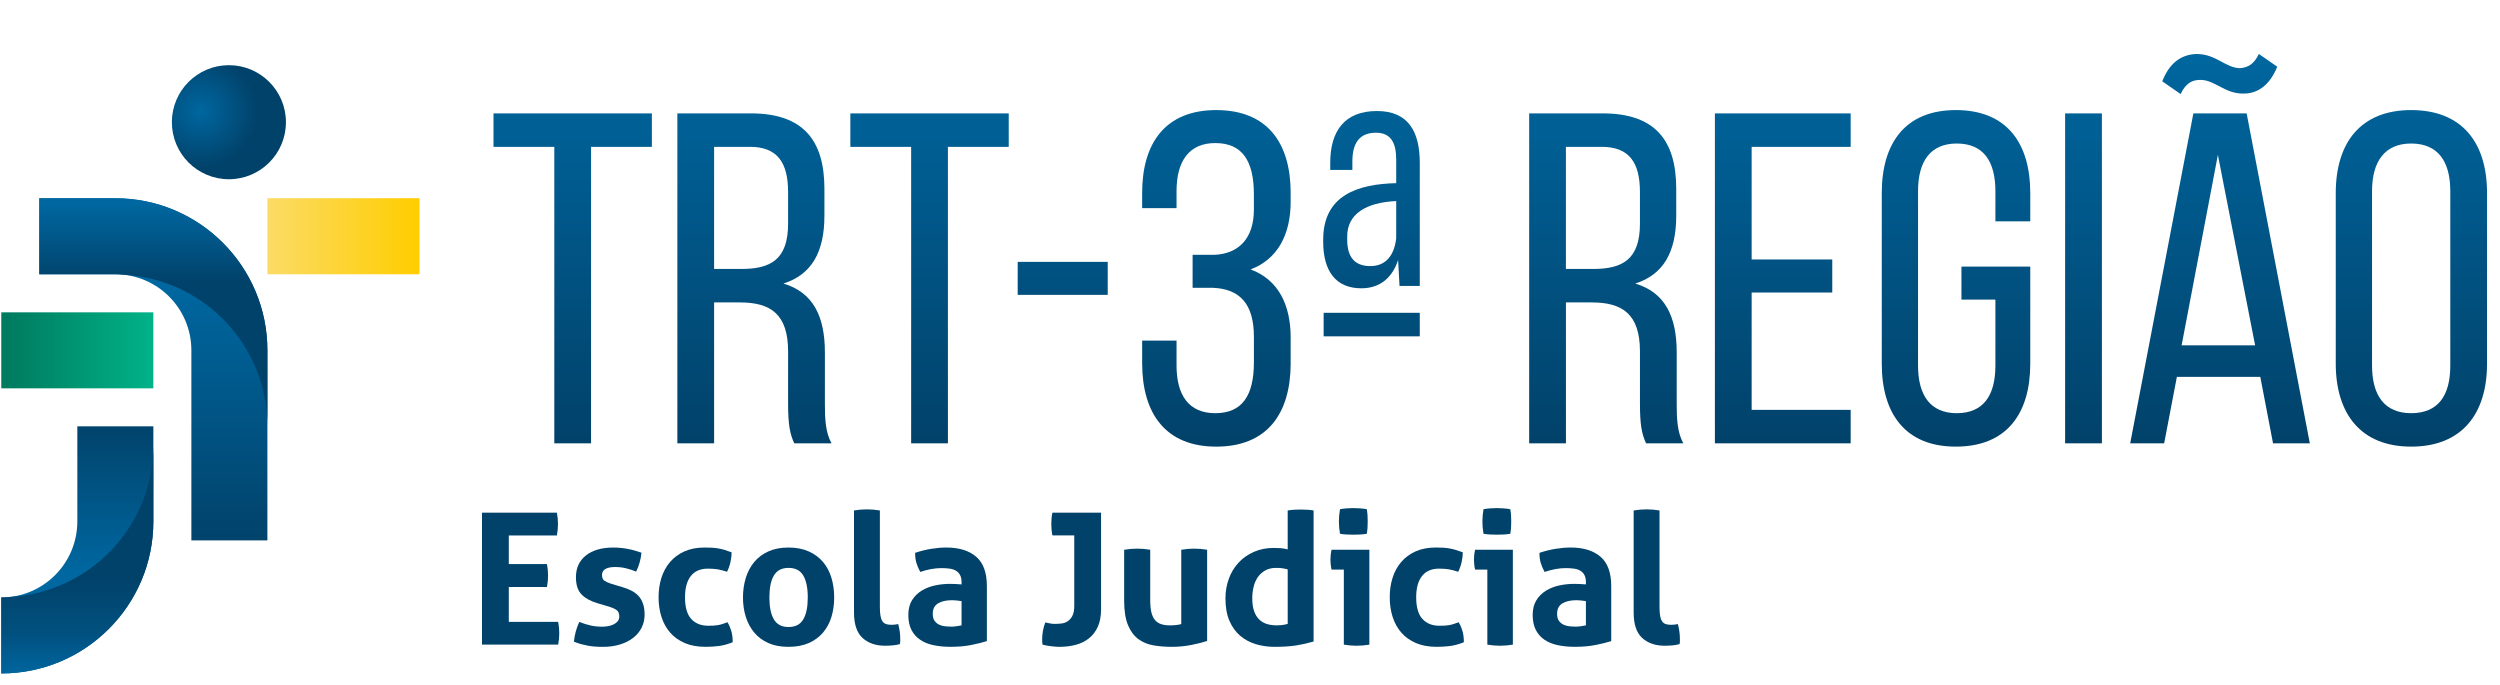
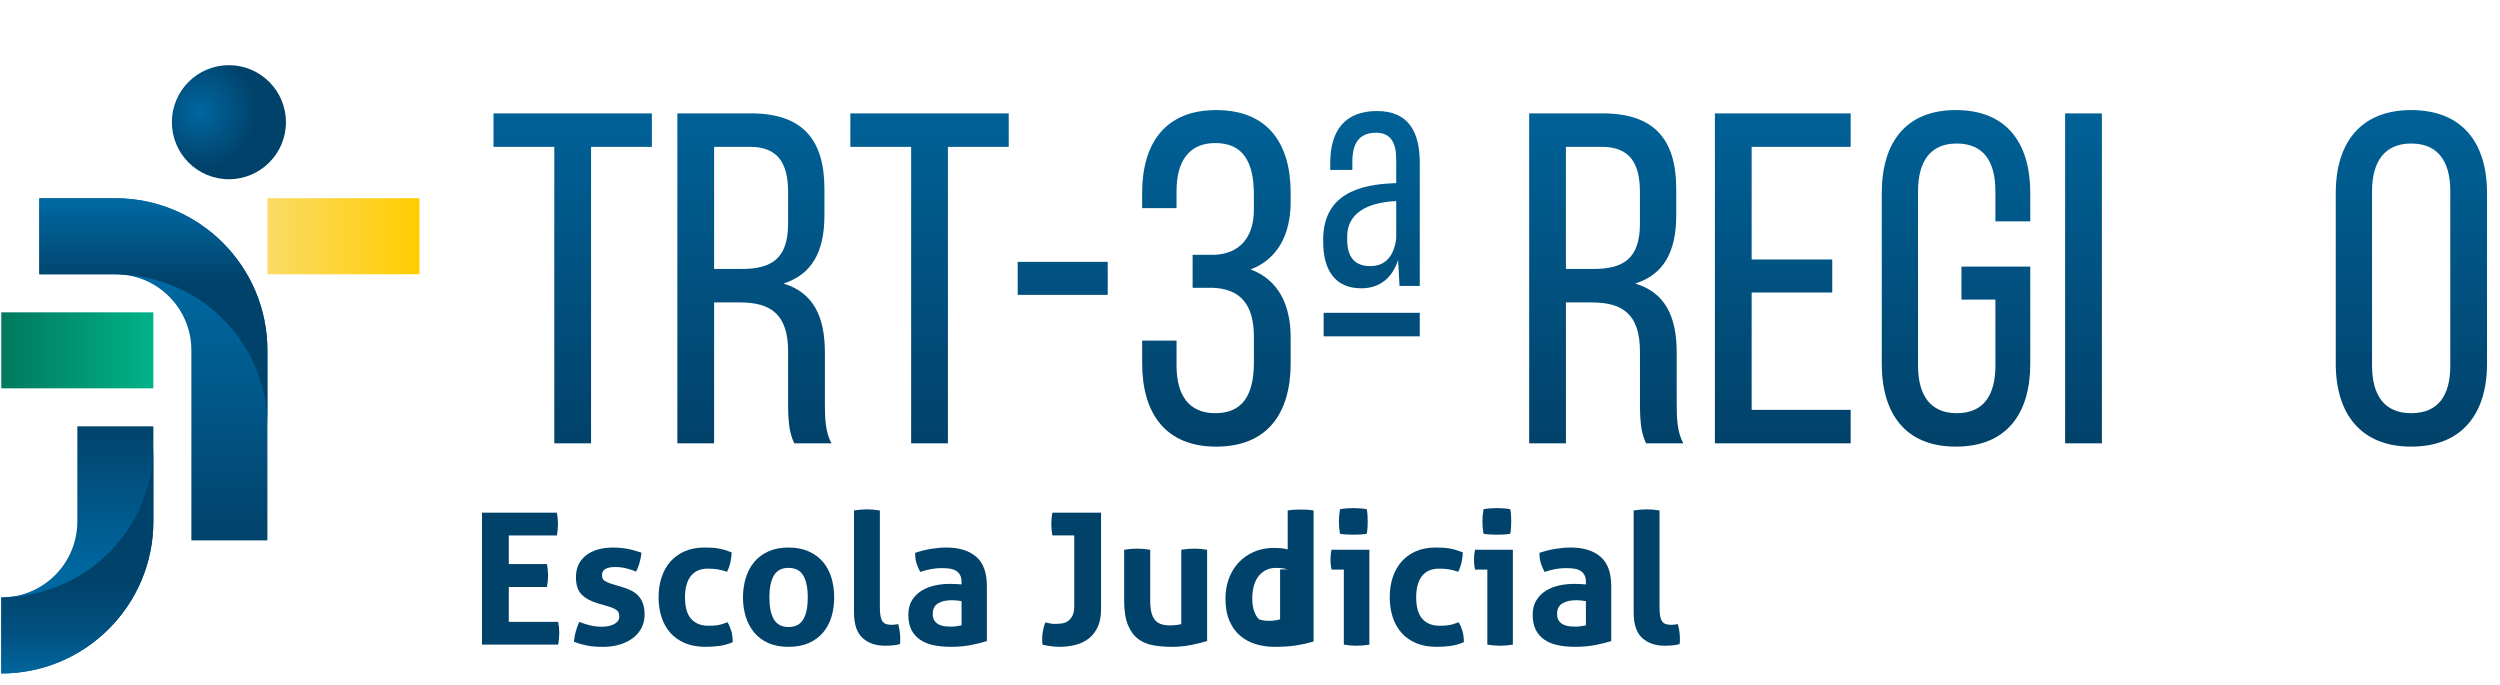
<svg xmlns="http://www.w3.org/2000/svg" xmlns:xlink="http://www.w3.org/1999/xlink" version="1.1" x="0px" y="0px" width="168px" height="46px" viewBox="-0.086 -0.549 168 46" enable-background="new -0.086 -0.549 168 46" xml:space="preserve">
  <defs>
</defs>
  <g>
    <defs>
      <path id="SVGID_19_" d="M11.464,7.663c0,2.117,1.716,3.833,3.833,3.833c2.116,0,3.832-1.716,3.832-3.833    c0-2.115-1.716-3.832-3.832-3.832C13.18,3.831,11.464,5.548,11.464,7.663" />
    </defs>
    <clipPath id="SVGID_20_">
      <use xlink:href="#SVGID_19_" overflow="visible" />
    </clipPath>
    <radialGradient id="SVGID_21_" cx="-691.917" cy="661.489" r="1.028" gradientTransform="matrix(2.636 2.636 2.636 -2.636 93.605 3574.512)" gradientUnits="userSpaceOnUse">
      <stop offset="0" style="stop-color:#0067A0" />
      <stop offset="1" style="stop-color:#01426A" />
    </radialGradient>
    <polygon clip-path="url(#SVGID_20_)" fill="url(#SVGID_21_)" points="15.296,0 22.96,7.664 15.296,15.327 7.633,7.664  " />
  </g>
  <g>
    <defs>
      <path id="SVGID_18_" d="M2.555,12.774v5.108h5.109c2.823,0,5.11,2.289,5.11,5.11v12.774h5.109V22.992    c0-5.643-4.575-10.218-10.22-10.218H2.555z" />
    </defs>
    <clipPath id="SVGID_22_">
      <use xlink:href="#SVGID_18_" overflow="visible" />
    </clipPath>
    <linearGradient id="SVGID_23_" gradientUnits="userSpaceOnUse" x1="-861.945" y1="606.89" x2="-860.918" y2="606.89" gradientTransform="matrix(0 17.074 17.074 0 -10351.986 14735.385)">
      <stop offset="0" style="stop-color:#0067A0" />
      <stop offset="1" style="stop-color:#01426A" />
    </linearGradient>
    <rect x="2.555" y="12.774" clip-path="url(#SVGID_22_)" fill="url(#SVGID_23_)" width="15.329" height="22.992" />
  </g>
  <g>
    <defs>
      <path id="SVGID_17_" d="M2.555,12.774v5.108h5.109c0.177,0,0.351,0.01,0.522,0.027    c5.399,0.274,9.697,4.726,9.697,10.193v-5.11c0-5.643-4.575-10.218-10.22-10.218H2.555z" />
    </defs>
    <clipPath id="SVGID_24_">
      <use xlink:href="#SVGID_17_" overflow="visible" />
    </clipPath>
    <linearGradient id="SVGID_25_" gradientUnits="userSpaceOnUse" x1="-918.691" y1="419.343" x2="-917.663" y2="419.343" gradientTransform="matrix(0 -5.148 -5.148 0 2168.876 -4711.011)">
      <stop offset="0" style="stop-color:#01426A" />
      <stop offset="0.116" style="stop-color:#014670" />
      <stop offset="1" style="stop-color:#0067A0" />
    </linearGradient>
    <rect x="2.555" y="12.774" clip-path="url(#SVGID_24_)" fill="url(#SVGID_25_)" width="15.329" height="15.328" />
  </g>
  <g>
    <defs>
      <rect id="SVGID_16_" y="20.439" width="10.218" height="5.109" />
    </defs>
    <clipPath id="SVGID_26_">
      <use xlink:href="#SVGID_16_" overflow="visible" />
    </clipPath>
    <linearGradient id="SVGID_27_" gradientUnits="userSpaceOnUse" x1="-797.988" y1="540.065" x2="-796.96" y2="540.065" gradientTransform="matrix(9.62 0 0 -9.62 7676.984 5218.515)">
      <stop offset="0" style="stop-color:#007B5F" />
      <stop offset="1" style="stop-color:#00B388" />
    </linearGradient>
    <rect y="20.439" clip-path="url(#SVGID_26_)" fill="url(#SVGID_27_)" width="10.218" height="5.109" />
  </g>
  <g>
    <defs>
      <rect id="SVGID_15_" x="17.884" y="12.771" width="10.218" height="5.111" />
    </defs>
    <clipPath id="SVGID_28_">
      <use xlink:href="#SVGID_15_" overflow="visible" />
    </clipPath>
    <linearGradient id="SVGID_29_" gradientUnits="userSpaceOnUse" x1="-799.536" y1="540.621" x2="-798.508" y2="540.621" gradientTransform="matrix(9.828 0 0 -9.828 7875.792 5328.541)">
      <stop offset="0" style="stop-color:#FBDB65" />
      <stop offset="1" style="stop-color:#FFCD00" />
    </linearGradient>
    <rect x="17.884" y="12.771" clip-path="url(#SVGID_28_)" fill="url(#SVGID_29_)" width="10.218" height="5.111" />
  </g>
  <g>
    <defs>
      <path id="SVGID_14_" d="M5.111,28.102v6.386c0,2.821-2.289,5.11-5.111,5.11v5.109    c5.643,0,10.22-4.574,10.22-10.22v-6.386H5.111z" />
    </defs>
    <clipPath id="SVGID_30_">
      <use xlink:href="#SVGID_14_" overflow="visible" />
    </clipPath>
    <linearGradient id="SVGID_31_" gradientUnits="userSpaceOnUse" x1="-852.185" y1="639.004" x2="-851.157" y2="639.004" gradientTransform="matrix(0 9.819 9.819 0 -6268.952 8395.323)">
      <stop offset="0" style="stop-color:#01426A" />
      <stop offset="1" style="stop-color:#0067A0" />
    </linearGradient>
    <rect y="28.102" clip-path="url(#SVGID_30_)" fill="url(#SVGID_31_)" width="10.22" height="16.605" />
  </g>
  <g>
    <defs>
      <path id="SVGID_13_" d="M0.522,39.571C0.35,39.588,0.177,39.598,0,39.598v5.109c5.643,0,10.22-4.574,10.22-10.22    v-5.109C10.22,34.846,5.922,39.298,0.522,39.571" />
    </defs>
    <clipPath id="SVGID_32_">
      <use xlink:href="#SVGID_13_" overflow="visible" />
    </clipPath>
    <linearGradient id="SVGID_33_" gradientUnits="userSpaceOnUse" x1="-910.669" y1="446.386" x2="-909.641" y2="446.386" gradientTransform="matrix(0 -6.34 -6.34 0 2835.065 -5728.696)">
      <stop offset="0" style="stop-color:#0067A0" />
      <stop offset="0.442" style="stop-color:#015180" />
      <stop offset="1" style="stop-color:#01426A" />
    </linearGradient>
    <rect y="29.379" clip-path="url(#SVGID_32_)" fill="url(#SVGID_33_)" width="10.22" height="15.328" />
  </g>
  <g>
    <defs>
      <polygon id="SVGID_12_" points="33.077,7.071 33.077,9.319 37.163,9.319 37.163,29.243 39.633,29.243 39.633,9.319     43.72,9.319 43.72,7.071   " />
    </defs>
    <clipPath id="SVGID_34_">
      <use xlink:href="#SVGID_12_" overflow="visible" />
    </clipPath>
    <linearGradient id="SVGID_35_" gradientUnits="userSpaceOnUse" x1="-883.855" y1="536.846" x2="-882.827" y2="536.846" gradientTransform="matrix(0 -25.673 -25.673 0 13821.019 -22662.01)">
      <stop offset="0" style="stop-color:#01426A" />
      <stop offset="1" style="stop-color:#0067A0" />
    </linearGradient>
    <rect x="33.077" y="7.071" clip-path="url(#SVGID_34_)" fill="url(#SVGID_35_)" width="10.643" height="22.172" />
  </g>
  <g>
    <defs>
      <path id="SVGID_11_" d="M47.902,9.319h2.408c1.836,0,2.564,1.045,2.564,3.042v2.121c0,2.408-1.171,3.042-3.135,3.042    h-1.837V9.319z M45.432,7.071v22.172h2.47v-9.469h1.742c2.059,0,3.23,0.791,3.23,3.294v3.484    c0,1.488,0.128,2.06,0.414,2.691h2.502c-0.412-0.759-0.443-1.677-0.443-2.66v-3.453    c0-2.376-0.761-4.023-2.786-4.625c1.898-0.601,2.754-2.122,2.754-4.561v-1.807c0-3.295-1.458-5.067-4.941-5.067    H45.432z" />
    </defs>
    <clipPath id="SVGID_36_">
      <use xlink:href="#SVGID_11_" overflow="visible" />
    </clipPath>
    <linearGradient id="SVGID_37_" gradientUnits="userSpaceOnUse" x1="-883.855" y1="536.371" x2="-882.827" y2="536.371" gradientTransform="matrix(0 -25.673 -25.673 0 13821.019 -22662.01)">
      <stop offset="0" style="stop-color:#01426A" />
      <stop offset="1" style="stop-color:#0067A0" />
    </linearGradient>
    <rect x="45.432" y="7.071" clip-path="url(#SVGID_36_)" fill="url(#SVGID_37_)" width="10.358" height="22.172" />
  </g>
  <g>
    <defs>
      <polygon id="SVGID_10_" points="57.057,7.071 57.057,9.319 61.143,9.319 61.143,29.243 63.614,29.243 63.614,9.319     67.701,9.319 67.701,7.071   " />
    </defs>
    <clipPath id="SVGID_38_">
      <use xlink:href="#SVGID_10_" overflow="visible" />
    </clipPath>
    <linearGradient id="SVGID_39_" gradientUnits="userSpaceOnUse" x1="-883.855" y1="535.912" x2="-882.827" y2="535.912" gradientTransform="matrix(0 -25.673 -25.673 0 13821.019 -22662.01)">
      <stop offset="0" style="stop-color:#01426A" />
      <stop offset="1" style="stop-color:#0067A0" />
    </linearGradient>
    <rect x="57.057" y="7.071" clip-path="url(#SVGID_38_)" fill="url(#SVGID_39_)" width="10.644" height="22.172" />
  </g>
  <g>
    <defs>
      <rect id="SVGID_9_" x="68.303" y="17.049" width="6.05" height="2.216" />
    </defs>
    <clipPath id="SVGID_40_">
      <use xlink:href="#SVGID_9_" overflow="visible" />
    </clipPath>
    <linearGradient id="SVGID_41_" gradientUnits="userSpaceOnUse" x1="-883.855" y1="535.564" x2="-882.826" y2="535.564" gradientTransform="matrix(0 -25.673 -25.673 0 13821.019 -22662.01)">
      <stop offset="0" style="stop-color:#01426A" />
      <stop offset="1" style="stop-color:#0067A0" />
    </linearGradient>
    <rect x="68.303" y="17.049" clip-path="url(#SVGID_40_)" fill="url(#SVGID_41_)" width="6.05" height="2.216" />
  </g>
  <g>
    <defs>
      <path id="SVGID_8_" d="M76.666,12.422v1.015h2.311v-1.139c0-1.998,0.826-3.233,2.6-3.233    c1.804,0,2.598,1.173,2.598,3.454v1.014c0,1.934-1.016,2.978-2.662,3.041h-1.456v2.216h1.33    c1.868,0.065,2.789,1.109,2.789,3.295v1.711c0,2.249-0.794,3.421-2.598,3.421c-1.774,0-2.6-1.205-2.6-3.2    v-1.678h-2.311v1.52c0,3.391,1.585,5.606,4.975,5.606c3.421,0,5.005-2.215,5.005-5.606v-1.711    c0-2.215-0.824-3.896-2.693-4.593c1.772-0.666,2.693-2.281,2.693-4.561v-0.572c0-3.388-1.584-5.574-5.005-5.574    C78.251,6.849,76.666,9.035,76.666,12.422" />
    </defs>
    <clipPath id="SVGID_42_">
      <use xlink:href="#SVGID_8_" overflow="visible" />
    </clipPath>
    <linearGradient id="SVGID_43_" gradientUnits="userSpaceOnUse" x1="-883.855" y1="535.162" x2="-882.828" y2="535.162" gradientTransform="matrix(0 -25.673 -25.673 0 13821.019 -22662.01)">
      <stop offset="0" style="stop-color:#01426A" />
      <stop offset="1" style="stop-color:#0067A0" />
    </linearGradient>
    <rect x="76.666" y="6.849" clip-path="url(#SVGID_42_)" fill="url(#SVGID_43_)" width="9.979" height="22.616" />
  </g>
  <g>
    <defs>
      <path id="SVGID_7_" d="M88.862,22.052h6.461v-1.581h-6.461V22.052z M90.446,15.56v-0.222    c0-1.488,1.235-2.28,3.293-2.376v2.504c-0.127,1.107-0.665,1.867-1.741,1.867    C90.984,17.333,90.446,16.763,90.446,15.56 M89.306,10.396v0.475h1.487v-0.57c0-1.236,0.477-1.931,1.586-1.931    c1.014,0,1.36,0.695,1.36,1.804v1.585c-2.563,0.062-4.907,0.792-4.907,3.802v0.127    c0,1.995,0.855,3.136,2.564,3.136c1.268,0,2.09-0.729,2.471-1.902l0.095,1.743h1.361V10.396    c0-2.09-0.761-3.484-2.881-3.484C90.255,6.912,89.306,8.273,89.306,10.396" />
    </defs>
    <clipPath id="SVGID_44_">
      <use xlink:href="#SVGID_7_" overflow="visible" />
    </clipPath>
    <linearGradient id="SVGID_45_" gradientUnits="userSpaceOnUse" x1="-883.855" y1="534.755" x2="-882.827" y2="534.755" gradientTransform="matrix(0 -25.673 -25.673 0 13821.019 -22662.01)">
      <stop offset="0" style="stop-color:#01426A" />
      <stop offset="1" style="stop-color:#0067A0" />
    </linearGradient>
    <rect x="88.832" y="6.912" clip-path="url(#SVGID_44_)" fill="url(#SVGID_45_)" width="6.491" height="15.14" />
  </g>
  <g>
    <defs>
      <path id="SVGID_6_" d="M105.144,9.319h2.407c1.839,0,2.567,1.045,2.567,3.042v2.121c0,2.408-1.174,3.042-3.137,3.042    h-1.838V9.319z M102.674,7.071v22.172h2.471v-9.469h1.742c2.059,0,3.232,0.791,3.232,3.294v3.484    c0,1.488,0.127,2.06,0.411,2.691h2.502c-0.412-0.759-0.443-1.677-0.443-2.66v-3.453    c0-2.376-0.76-4.023-2.786-4.625c1.899-0.601,2.754-2.122,2.754-4.561v-1.807c0-3.295-1.456-5.067-4.941-5.067    H102.674z" />
    </defs>
    <clipPath id="SVGID_46_">
      <use xlink:href="#SVGID_6_" overflow="visible" />
    </clipPath>
    <linearGradient id="SVGID_47_" gradientUnits="userSpaceOnUse" x1="-883.855" y1="534.14" x2="-882.827" y2="534.14" gradientTransform="matrix(0 -25.673 -25.673 0 13821.019 -22662.01)">
      <stop offset="0" style="stop-color:#01426A" />
      <stop offset="1" style="stop-color:#0067A0" />
    </linearGradient>
    <rect x="102.674" y="7.071" clip-path="url(#SVGID_46_)" fill="url(#SVGID_47_)" width="10.358" height="22.172" />
  </g>
  <g>
    <defs>
      <polygon id="SVGID_5_" points="115.155,7.071 115.155,29.243 124.279,29.243 124.279,26.994 117.625,26.994     117.625,19.107 123.042,19.107 123.042,16.889 117.625,16.889 117.625,9.319 124.279,9.319 124.279,7.071   " />
    </defs>
    <clipPath id="SVGID_48_">
      <use xlink:href="#SVGID_5_" overflow="visible" />
    </clipPath>
    <linearGradient id="SVGID_49_" gradientUnits="userSpaceOnUse" x1="-883.855" y1="533.678" x2="-882.827" y2="533.678" gradientTransform="matrix(0 -25.673 -25.673 0 13821.019 -22662.01)">
      <stop offset="0" style="stop-color:#01426A" />
      <stop offset="1" style="stop-color:#0067A0" />
    </linearGradient>
    <rect x="115.155" y="7.071" clip-path="url(#SVGID_48_)" fill="url(#SVGID_49_)" width="9.124" height="22.172" />
  </g>
  <g>
    <defs>
      <path id="SVGID_4_" d="M126.369,12.422v11.468c0,3.359,1.583,5.574,4.974,5.574c3.422,0,5.005-2.215,5.005-5.574    v-6.525h-4.625v2.218h2.282v4.434c0,1.995-0.794,3.2-2.6,3.2c-1.772,0-2.599-1.205-2.599-3.2V12.298    c0-1.998,0.826-3.202,2.599-3.202c1.806,0,2.6,1.204,2.6,3.202v2.026h2.343v-1.902    c0-3.357-1.583-5.574-5.005-5.574C127.952,6.849,126.369,9.065,126.369,12.422" />
    </defs>
    <clipPath id="SVGID_50_">
      <use xlink:href="#SVGID_4_" overflow="visible" />
    </clipPath>
    <linearGradient id="SVGID_51_" gradientUnits="userSpaceOnUse" x1="-883.855" y1="533.225" x2="-882.828" y2="533.225" gradientTransform="matrix(0 -25.673 -25.673 0 13821.019 -22662.01)">
      <stop offset="0" style="stop-color:#01426A" />
      <stop offset="1" style="stop-color:#0067A0" />
    </linearGradient>
    <rect x="126.369" y="6.849" clip-path="url(#SVGID_50_)" fill="url(#SVGID_51_)" width="9.979" height="22.616" />
  </g>
  <g>
    <defs>
      <rect id="SVGID_3_" x="138.69" y="7.071" width="2.472" height="22.172" />
    </defs>
    <clipPath id="SVGID_52_">
      <use xlink:href="#SVGID_3_" overflow="visible" />
    </clipPath>
    <linearGradient id="SVGID_53_" gradientUnits="userSpaceOnUse" x1="-883.855" y1="532.892" x2="-882.827" y2="532.892" gradientTransform="matrix(0 -25.673 -25.673 0 13821.019 -22662.01)">
      <stop offset="0" style="stop-color:#01426A" />
      <stop offset="1" style="stop-color:#0067A0" />
    </linearGradient>
    <rect x="138.69" y="7.071" clip-path="url(#SVGID_52_)" fill="url(#SVGID_53_)" width="2.472" height="22.172" />
  </g>
  <g>
    <defs>
-       <path id="SVGID_2_" d="M148.956,9.859l2.502,12.797h-4.939L148.956,9.859z M147.308,7.071l-4.245,22.172h2.282    l0.855-4.466h5.606l0.856,4.466h2.472l-4.245-22.172H147.308z M150.444,4.03c-0.95,0-1.614-0.951-2.915-0.951    c-0.981,0.031-1.805,0.537-2.312,1.836l1.235,0.856c0.348-0.73,0.762-0.951,1.332-0.951    c0.981,0,1.647,0.951,2.913,0.919c0.949,0,1.743-0.57,2.25-1.805l-1.237-0.856    C151.397,3.745,150.982,3.997,150.444,4.03" />
-     </defs>
+       </defs>
    <clipPath id="SVGID_54_">
      <use xlink:href="#SVGID_2_" overflow="visible" />
    </clipPath>
    <linearGradient id="SVGID_55_" gradientUnits="userSpaceOnUse" x1="-883.855" y1="532.535" x2="-882.826" y2="532.535" gradientTransform="matrix(0 -25.673 -25.673 0 13821.019 -22662.01)">
      <stop offset="0" style="stop-color:#01426A" />
      <stop offset="1" style="stop-color:#0067A0" />
    </linearGradient>
    <rect x="143.062" y="3.079" clip-path="url(#SVGID_54_)" fill="url(#SVGID_55_)" width="12.07" height="26.164" />
  </g>
  <g>
    <defs>
      <path id="SVGID_1_" d="M159.315,24.017V12.298c0-1.998,0.856-3.202,2.628-3.202c1.808,0,2.631,1.204,2.631,3.202    v11.719c0,2.028-0.823,3.2-2.631,3.2C160.17,27.217,159.315,26.045,159.315,24.017 M156.877,12.422v11.468    c0,3.359,1.678,5.574,5.065,5.574c3.423,0,5.101-2.215,5.101-5.574V12.422c0-3.388-1.678-5.574-5.101-5.574    C158.555,6.849,156.877,9.035,156.877,12.422" />
    </defs>
    <clipPath id="SVGID_56_">
      <use xlink:href="#SVGID_1_" overflow="visible" />
    </clipPath>
    <linearGradient id="SVGID_57_" gradientUnits="userSpaceOnUse" x1="-883.855" y1="532.033" x2="-882.828" y2="532.033" gradientTransform="matrix(0 -25.673 -25.673 0 13821.019 -22662.01)">
      <stop offset="0" style="stop-color:#01426A" />
      <stop offset="1" style="stop-color:#0067A0" />
    </linearGradient>
    <rect x="156.877" y="6.849" clip-path="url(#SVGID_56_)" fill="url(#SVGID_57_)" width="10.166" height="22.616" />
  </g>
  <path fill="#01426A" d="M32.303,33.902h5.033c0.049,0.246,0.074,0.498,0.074,0.753c0,0.272-0.025,0.531-0.074,0.777  h-3.231v1.924h2.565c0.049,0.263,0.074,0.518,0.074,0.765c0,0.263-0.024,0.522-0.074,0.777h-2.565v2.344h3.318  c0.049,0.246,0.074,0.497,0.074,0.751c0,0.272-0.025,0.531-0.074,0.777h-5.119V33.902z" />
  <path fill="#01426A" d="M40.086,39.995c-0.461-0.132-0.821-0.326-1.08-0.586c-0.259-0.258-0.389-0.646-0.389-1.165  c0-0.625,0.224-1.114,0.672-1.468c0.448-0.352,1.059-0.53,1.832-0.53c0.32,0,0.636,0.028,0.949,0.086  c0.312,0.058,0.628,0.144,0.95,0.26c-0.018,0.213-0.058,0.435-0.124,0.666c-0.065,0.23-0.144,0.431-0.234,0.604  c-0.197-0.082-0.415-0.154-0.654-0.215c-0.238-0.062-0.489-0.093-0.752-0.093c-0.279,0-0.498,0.042-0.653,0.129  c-0.157,0.087-0.234,0.226-0.234,0.414c0,0.181,0.055,0.308,0.167,0.383c0.111,0.074,0.269,0.144,0.475,0.209  l0.703,0.21c0.23,0.065,0.438,0.144,0.623,0.239s0.343,0.212,0.475,0.352c0.132,0.14,0.234,0.311,0.308,0.519  c0.074,0.204,0.111,0.455,0.111,0.751c0,0.305-0.064,0.589-0.191,0.852c-0.128,0.264-0.312,0.492-0.555,0.685  c-0.243,0.193-0.537,0.346-0.882,0.456c-0.346,0.111-0.736,0.167-1.171,0.167c-0.197,0-0.379-0.007-0.542-0.019  c-0.165-0.012-0.324-0.033-0.476-0.061c-0.152-0.028-0.302-0.064-0.45-0.103c-0.148-0.042-0.308-0.096-0.481-0.161  c0.017-0.223,0.056-0.445,0.118-0.672c0.061-0.227,0.142-0.446,0.24-0.659c0.271,0.106,0.528,0.186,0.77,0.24  s0.496,0.079,0.759,0.079c0.115,0,0.24-0.01,0.376-0.03c0.136-0.021,0.261-0.058,0.377-0.111  c0.115-0.054,0.211-0.123,0.289-0.209c0.078-0.087,0.118-0.2,0.118-0.34c0-0.197-0.06-0.339-0.18-0.426  c-0.119-0.086-0.286-0.163-0.499-0.229L40.086,39.995z" />
  <path fill="#01426A" d="M48.806,41.265c0.099,0.165,0.181,0.356,0.247,0.574c0.066,0.217,0.099,0.474,0.099,0.769  c-0.329,0.133-0.638,0.217-0.924,0.254c-0.289,0.036-0.589,0.056-0.9,0.056c-0.535,0-1-0.085-1.395-0.253  c-0.395-0.17-0.721-0.401-0.98-0.698c-0.26-0.295-0.455-0.646-0.586-1.053  c-0.132-0.408-0.197-0.851-0.197-1.326c0-0.47,0.063-0.905,0.191-1.309c0.127-0.401,0.32-0.756,0.579-1.06  c0.26-0.303,0.582-0.542,0.969-0.715s0.834-0.259,1.344-0.259c0.181,0,0.347,0.005,0.499,0.012  c0.152,0.01,0.298,0.025,0.439,0.05c0.139,0.024,0.279,0.059,0.418,0.099c0.14,0.042,0.297,0.095,0.47,0.161  c0,0.189-0.025,0.4-0.074,0.634c-0.049,0.235-0.127,0.46-0.234,0.673c-0.247-0.082-0.463-0.138-0.648-0.167  c-0.185-0.028-0.397-0.043-0.635-0.043c-0.51,0-0.894,0.167-1.153,0.5c-0.26,0.333-0.389,0.809-0.389,1.425  c0,0.666,0.14,1.151,0.419,1.455c0.28,0.305,0.658,0.456,1.135,0.456c0.124,0,0.236-0.001,0.339-0.006  s0.204-0.015,0.302-0.031s0.2-0.042,0.302-0.073C48.544,41.356,48.666,41.315,48.806,41.265z" />
  <path fill="#01426A" d="M52.9,42.919c-0.518,0-0.968-0.085-1.35-0.253c-0.382-0.17-0.698-0.403-0.949-0.703  c-0.251-0.301-0.44-0.652-0.568-1.055c-0.127-0.402-0.191-0.839-0.191-1.308s0.064-0.908,0.191-1.32  c0.128-0.41,0.317-0.766,0.568-1.066c0.251-0.3,0.567-0.536,0.949-0.709c0.382-0.173,0.833-0.259,1.35-0.259  c0.519,0,0.97,0.086,1.358,0.259c0.386,0.173,0.706,0.409,0.962,0.709c0.253,0.301,0.443,0.656,0.567,1.066  c0.123,0.412,0.184,0.852,0.184,1.32s-0.061,0.905-0.184,1.308c-0.124,0.402-0.315,0.754-0.567,1.055  c-0.256,0.3-0.576,0.533-0.962,0.703C53.87,42.834,53.419,42.919,52.9,42.919z M52.9,41.586  c0.461,0,0.791-0.171,0.994-0.513c0.201-0.341,0.302-0.832,0.302-1.474c0-0.641-0.101-1.133-0.302-1.474  c-0.202-0.341-0.532-0.512-0.994-0.512c-0.452,0-0.779,0.171-0.981,0.512s-0.302,0.833-0.302,1.474  c0,0.642,0.101,1.133,0.302,1.474C52.121,41.416,52.448,41.586,52.9,41.586z" />
  <path fill="#01426A" d="M57.303,33.754c0.296-0.05,0.587-0.074,0.875-0.074c0.279,0,0.566,0.024,0.863,0.074V40.23  c0,0.254,0.015,0.46,0.043,0.616c0.029,0.155,0.074,0.277,0.136,0.364c0.061,0.086,0.143,0.145,0.24,0.179  c0.099,0.031,0.222,0.049,0.371,0.049c0.065,0,0.137-0.004,0.216-0.013c0.077-0.008,0.154-0.021,0.228-0.036  c0.09,0.337,0.135,0.666,0.135,0.986c0,0.065,0,0.124,0,0.179c0,0.053-0.009,0.113-0.024,0.18  c-0.132,0.04-0.29,0.069-0.475,0.086c-0.185,0.016-0.355,0.024-0.511,0.024c-0.633,0-1.143-0.174-1.523-0.523  c-0.382-0.351-0.574-0.92-0.574-1.709V33.754z" />
  <path fill="#01426A" d="M64.531,38.576c0-0.197-0.033-0.356-0.099-0.479c-0.066-0.124-0.156-0.221-0.272-0.29  c-0.116-0.07-0.257-0.118-0.425-0.143c-0.169-0.024-0.355-0.036-0.561-0.036c-0.443,0-0.917,0.086-1.419,0.258  c-0.114-0.213-0.202-0.414-0.258-0.604c-0.058-0.19-0.087-0.416-0.087-0.679c0.362-0.123,0.725-0.214,1.086-0.272  c0.361-0.058,0.699-0.086,1.011-0.086c0.855,0,1.523,0.205,2.004,0.617c0.481,0.411,0.721,1.067,0.721,1.973v3.699  c-0.287,0.092-0.637,0.178-1.048,0.26c-0.411,0.083-0.875,0.124-1.393,0.124c-0.419,0-0.804-0.038-1.153-0.112  c-0.35-0.072-0.649-0.197-0.9-0.37c-0.252-0.172-0.445-0.395-0.58-0.665c-0.137-0.272-0.204-0.605-0.204-0.999  s0.084-0.725,0.252-0.993c0.169-0.267,0.387-0.48,0.654-0.642c0.267-0.16,0.565-0.275,0.894-0.346  c0.329-0.069,0.658-0.103,0.988-0.103c0.237,0,0.5,0.012,0.789,0.036V38.576z M64.531,39.847  c-0.099-0.017-0.206-0.031-0.321-0.044c-0.115-0.012-0.218-0.018-0.308-0.018c-0.403,0-0.721,0.071-0.956,0.215  c-0.234,0.145-0.351,0.377-0.351,0.697c0,0.214,0.045,0.378,0.136,0.493c0.089,0.115,0.198,0.2,0.325,0.253  c0.128,0.055,0.263,0.087,0.407,0.1c0.144,0.012,0.27,0.018,0.376,0.018c0.124,0,0.248-0.01,0.371-0.03  c0.124-0.021,0.23-0.039,0.321-0.056V39.847z" />
  <path fill="#01426A" d="M72.103,35.432h-1.467c-0.024-0.116-0.044-0.241-0.056-0.377  c-0.012-0.135-0.019-0.269-0.019-0.4c0-0.263,0.024-0.514,0.075-0.753h3.268v6.512  c0,0.453-0.073,0.838-0.216,1.153c-0.144,0.317-0.341,0.576-0.592,0.777c-0.251,0.202-0.546,0.348-0.888,0.438  c-0.341,0.091-0.713,0.137-1.117,0.137c-0.139,0-0.314-0.014-0.523-0.038c-0.209-0.023-0.409-0.06-0.598-0.11  c-0.008-0.058-0.015-0.115-0.019-0.173c-0.003-0.058-0.005-0.118-0.005-0.185c0-0.377,0.07-0.756,0.209-1.134  c0.09,0.017,0.189,0.037,0.296,0.061c0.106,0.024,0.218,0.037,0.333,0.037c0.14,0,0.289-0.008,0.445-0.025  c0.156-0.016,0.297-0.065,0.425-0.147c0.128-0.082,0.235-0.204,0.32-0.363c0.088-0.161,0.13-0.389,0.13-0.685  V35.432z" />
  <path fill="#01426A" d="M75.457,36.394c0.297-0.05,0.588-0.074,0.877-0.074c0.288,0,0.579,0.024,0.875,0.074v3.379  c0,0.338,0.027,0.615,0.079,0.833c0.055,0.217,0.137,0.39,0.248,0.518s0.248,0.218,0.414,0.272  c0.165,0.053,0.358,0.08,0.58,0.08c0.303,0,0.558-0.029,0.765-0.086V36.394c0.296-0.05,0.582-0.074,0.863-0.074  c0.288,0,0.579,0.024,0.875,0.074v6.13c-0.264,0.09-0.611,0.178-1.042,0.265  c-0.432,0.086-0.881,0.13-1.352,0.13c-0.419,0-0.822-0.034-1.208-0.099c-0.386-0.066-0.726-0.206-1.017-0.42  c-0.292-0.213-0.525-0.525-0.698-0.938c-0.171-0.411-0.259-0.957-0.259-1.641V36.394z" />
-   <path fill="#01426A" d="M86.447,33.754c0.148-0.025,0.293-0.041,0.438-0.05c0.144-0.008,0.286-0.012,0.426-0.012  c0.139,0,0.282,0.004,0.431,0.012c0.147,0.009,0.296,0.024,0.445,0.05v8.807  c-0.388,0.114-0.78,0.203-1.178,0.265c-0.399,0.061-0.883,0.093-1.45,0.093c-0.436,0-0.853-0.06-1.251-0.179  c-0.399-0.119-0.751-0.309-1.056-0.567c-0.304-0.26-0.544-0.595-0.721-1.006  c-0.178-0.411-0.266-0.912-0.266-1.504c0-0.469,0.077-0.911,0.228-1.326c0.152-0.416,0.371-0.774,0.654-1.079  c0.284-0.305,0.627-0.545,1.03-0.723c0.403-0.177,0.851-0.264,1.344-0.264c0.148,0,0.302,0.006,0.462,0.018  c0.162,0.013,0.315,0.039,0.464,0.081V33.754z M86.447,37.713c-0.166-0.041-0.299-0.067-0.4-0.081  c-0.103-0.011-0.233-0.018-0.39-0.018c-0.272,0-0.507,0.056-0.708,0.166c-0.203,0.11-0.369,0.26-0.501,0.444  c-0.13,0.185-0.228,0.403-0.289,0.654c-0.062,0.251-0.093,0.512-0.093,0.783c0,0.337,0.042,0.622,0.123,0.857  c0.083,0.233,0.195,0.421,0.34,0.56c0.144,0.141,0.314,0.241,0.512,0.304c0.197,0.06,0.411,0.092,0.641,0.092  c0.14,0,0.268-0.006,0.383-0.019c0.115-0.012,0.242-0.038,0.383-0.079V37.713z" />
+   <path fill="#01426A" d="M86.447,33.754c0.148-0.025,0.293-0.041,0.438-0.05c0.144-0.008,0.286-0.012,0.426-0.012  c0.139,0,0.282,0.004,0.431,0.012c0.147,0.009,0.296,0.024,0.445,0.05v8.807  c-0.388,0.114-0.78,0.203-1.178,0.265c-0.399,0.061-0.883,0.093-1.45,0.093c-0.436,0-0.853-0.06-1.251-0.179  c-0.399-0.119-0.751-0.309-1.056-0.567c-0.304-0.26-0.544-0.595-0.721-1.006  c-0.178-0.411-0.266-0.912-0.266-1.504c0-0.469,0.077-0.911,0.228-1.326c0.152-0.416,0.371-0.774,0.654-1.079  c0.284-0.305,0.627-0.545,1.03-0.723c0.403-0.177,0.851-0.264,1.344-0.264c0.148,0,0.302,0.006,0.462,0.018  c0.162,0.013,0.315,0.039,0.464,0.081V33.754z M86.447,37.713c-0.166-0.041-0.299-0.067-0.4-0.081  c-0.103-0.011-0.233-0.018-0.39-0.018c-0.272,0-0.507,0.056-0.708,0.166c-0.203,0.11-0.369,0.26-0.501,0.444  c-0.13,0.185-0.228,0.403-0.289,0.654c-0.062,0.251-0.093,0.512-0.093,0.783c0,0.337,0.042,0.622,0.123,0.857  c0.083,0.233,0.195,0.421,0.34,0.56c0.197,0.06,0.411,0.092,0.641,0.092  c0.14,0,0.268-0.006,0.383-0.019c0.115-0.012,0.242-0.038,0.383-0.079V37.713z" />
  <path fill="#01426A" d="M90.22,37.726h-0.825c-0.024-0.107-0.044-0.221-0.055-0.34  c-0.014-0.118-0.019-0.232-0.019-0.339c0-0.222,0.023-0.44,0.074-0.653h2.54v6.376  c-0.296,0.05-0.583,0.074-0.863,0.074c-0.272,0-0.555-0.024-0.852-0.074V37.726z M89.962,35.321  c-0.05-0.28-0.074-0.556-0.074-0.827c0-0.263,0.024-0.538,0.074-0.825c0.139-0.024,0.29-0.044,0.45-0.057  c0.159-0.012,0.306-0.018,0.438-0.018c0.14,0,0.292,0.006,0.456,0.018c0.165,0.013,0.315,0.032,0.457,0.057  c0.023,0.139,0.04,0.277,0.049,0.413c0.009,0.135,0.012,0.273,0.012,0.412c0,0.132-0.003,0.269-0.012,0.407  c-0.009,0.14-0.025,0.28-0.049,0.42c-0.142,0.024-0.29,0.041-0.45,0.049c-0.161,0.009-0.31,0.012-0.451,0.012  c-0.131,0-0.278-0.003-0.443-0.012C90.254,35.362,90.101,35.345,89.962,35.321z" />
  <path fill="#01426A" d="M97.94,41.265c0.099,0.165,0.182,0.356,0.247,0.574c0.066,0.217,0.099,0.474,0.099,0.769  c-0.328,0.133-0.637,0.217-0.924,0.254c-0.289,0.036-0.589,0.056-0.901,0.056c-0.533,0-0.999-0.085-1.394-0.253  c-0.395-0.17-0.722-0.401-0.98-0.698c-0.26-0.295-0.455-0.646-0.586-1.053  c-0.133-0.408-0.197-0.851-0.197-1.326c0-0.47,0.061-0.905,0.191-1.309c0.126-0.401,0.32-0.756,0.579-1.06  c0.258-0.303,0.581-0.542,0.967-0.715c0.388-0.173,0.836-0.259,1.345-0.259c0.182,0,0.347,0.005,0.5,0.012  c0.151,0.01,0.298,0.025,0.438,0.05c0.141,0.024,0.28,0.059,0.419,0.099c0.14,0.042,0.296,0.095,0.47,0.161  c0,0.189-0.025,0.4-0.074,0.634c-0.05,0.235-0.128,0.46-0.233,0.673c-0.247-0.082-0.464-0.138-0.649-0.167  c-0.184-0.028-0.396-0.043-0.634-0.043c-0.51,0-0.894,0.167-1.153,0.5c-0.26,0.333-0.389,0.809-0.389,1.425  c0,0.666,0.14,1.151,0.419,1.455c0.28,0.305,0.659,0.456,1.135,0.456c0.124,0,0.236-0.001,0.34-0.006  c0.102-0.005,0.203-0.015,0.302-0.031s0.199-0.042,0.303-0.073C97.68,41.356,97.802,41.315,97.94,41.265z" />
  <path fill="#01426A" d="M99.864,37.726h-0.825c-0.025-0.107-0.044-0.221-0.056-0.34  c-0.013-0.118-0.019-0.232-0.019-0.339c0-0.222,0.025-0.44,0.074-0.653h2.54v6.376  c-0.296,0.05-0.583,0.074-0.863,0.074c-0.272,0-0.554-0.024-0.852-0.074V37.726z M99.606,35.321  c-0.05-0.28-0.074-0.556-0.074-0.827c0-0.263,0.024-0.538,0.074-0.825c0.14-0.024,0.29-0.044,0.449-0.057  c0.161-0.012,0.307-0.018,0.439-0.018c0.141,0,0.291,0.006,0.457,0.018c0.163,0.013,0.316,0.032,0.455,0.057  c0.025,0.139,0.041,0.277,0.05,0.413c0.008,0.135,0.013,0.273,0.013,0.412c0,0.132-0.005,0.269-0.013,0.407  c-0.009,0.14-0.024,0.28-0.05,0.42c-0.139,0.024-0.29,0.041-0.449,0.049c-0.161,0.009-0.31,0.012-0.45,0.012  c-0.133,0-0.279-0.003-0.445-0.012C99.897,35.362,99.746,35.345,99.606,35.321z" />
  <path fill="#01426A" d="M106.488,38.576c0-0.197-0.033-0.356-0.099-0.479c-0.065-0.124-0.156-0.221-0.272-0.29  c-0.114-0.07-0.257-0.118-0.425-0.143c-0.17-0.024-0.356-0.036-0.564-0.036c-0.442,0-0.915,0.086-1.417,0.258  c-0.114-0.213-0.201-0.414-0.258-0.604c-0.059-0.19-0.088-0.416-0.088-0.679c0.362-0.123,0.725-0.214,1.086-0.272  s0.699-0.086,1.011-0.086c0.856,0,1.522,0.205,2.005,0.617c0.48,0.411,0.722,1.067,0.722,1.973v3.699  c-0.288,0.092-0.639,0.178-1.048,0.26c-0.411,0.083-0.876,0.124-1.394,0.124c-0.42,0-0.805-0.038-1.153-0.112  c-0.351-0.072-0.65-0.197-0.901-0.37c-0.251-0.172-0.444-0.395-0.579-0.665c-0.136-0.272-0.204-0.605-0.204-0.999  s0.084-0.725,0.254-0.993c0.168-0.267,0.385-0.48,0.652-0.642c0.267-0.16,0.565-0.275,0.894-0.346  c0.33-0.069,0.658-0.103,0.988-0.103c0.238,0,0.502,0.012,0.789,0.036V38.576z M106.488,39.847  c-0.099-0.017-0.206-0.031-0.321-0.044c-0.115-0.012-0.217-0.018-0.308-0.018c-0.402,0-0.722,0.071-0.957,0.215  c-0.233,0.145-0.351,0.377-0.351,0.697c0,0.214,0.045,0.378,0.136,0.493s0.199,0.2,0.327,0.253  c0.127,0.055,0.262,0.087,0.406,0.1c0.144,0.012,0.27,0.018,0.377,0.018c0.123,0,0.247-0.01,0.369-0.03  c0.124-0.021,0.231-0.039,0.321-0.056V39.847z" />
  <path fill="#01426A" d="M109.695,33.754c0.295-0.05,0.587-0.074,0.874-0.074c0.28,0,0.567,0.024,0.865,0.074V40.23  c0,0.254,0.015,0.46,0.041,0.616c0.029,0.155,0.075,0.277,0.137,0.364c0.06,0.086,0.141,0.145,0.241,0.179  c0.097,0.031,0.221,0.049,0.37,0.049c0.065,0,0.136-0.004,0.214-0.013c0.078-0.008,0.156-0.021,0.23-0.036  c0.09,0.337,0.136,0.666,0.136,0.986c0,0.065,0,0.124,0,0.179c0,0.053-0.007,0.113-0.024,0.18  c-0.131,0.04-0.29,0.069-0.475,0.086c-0.185,0.016-0.355,0.024-0.512,0.024c-0.633,0-1.142-0.174-1.524-0.523  c-0.383-0.351-0.572-0.92-0.572-1.709V33.754z" />
</svg>